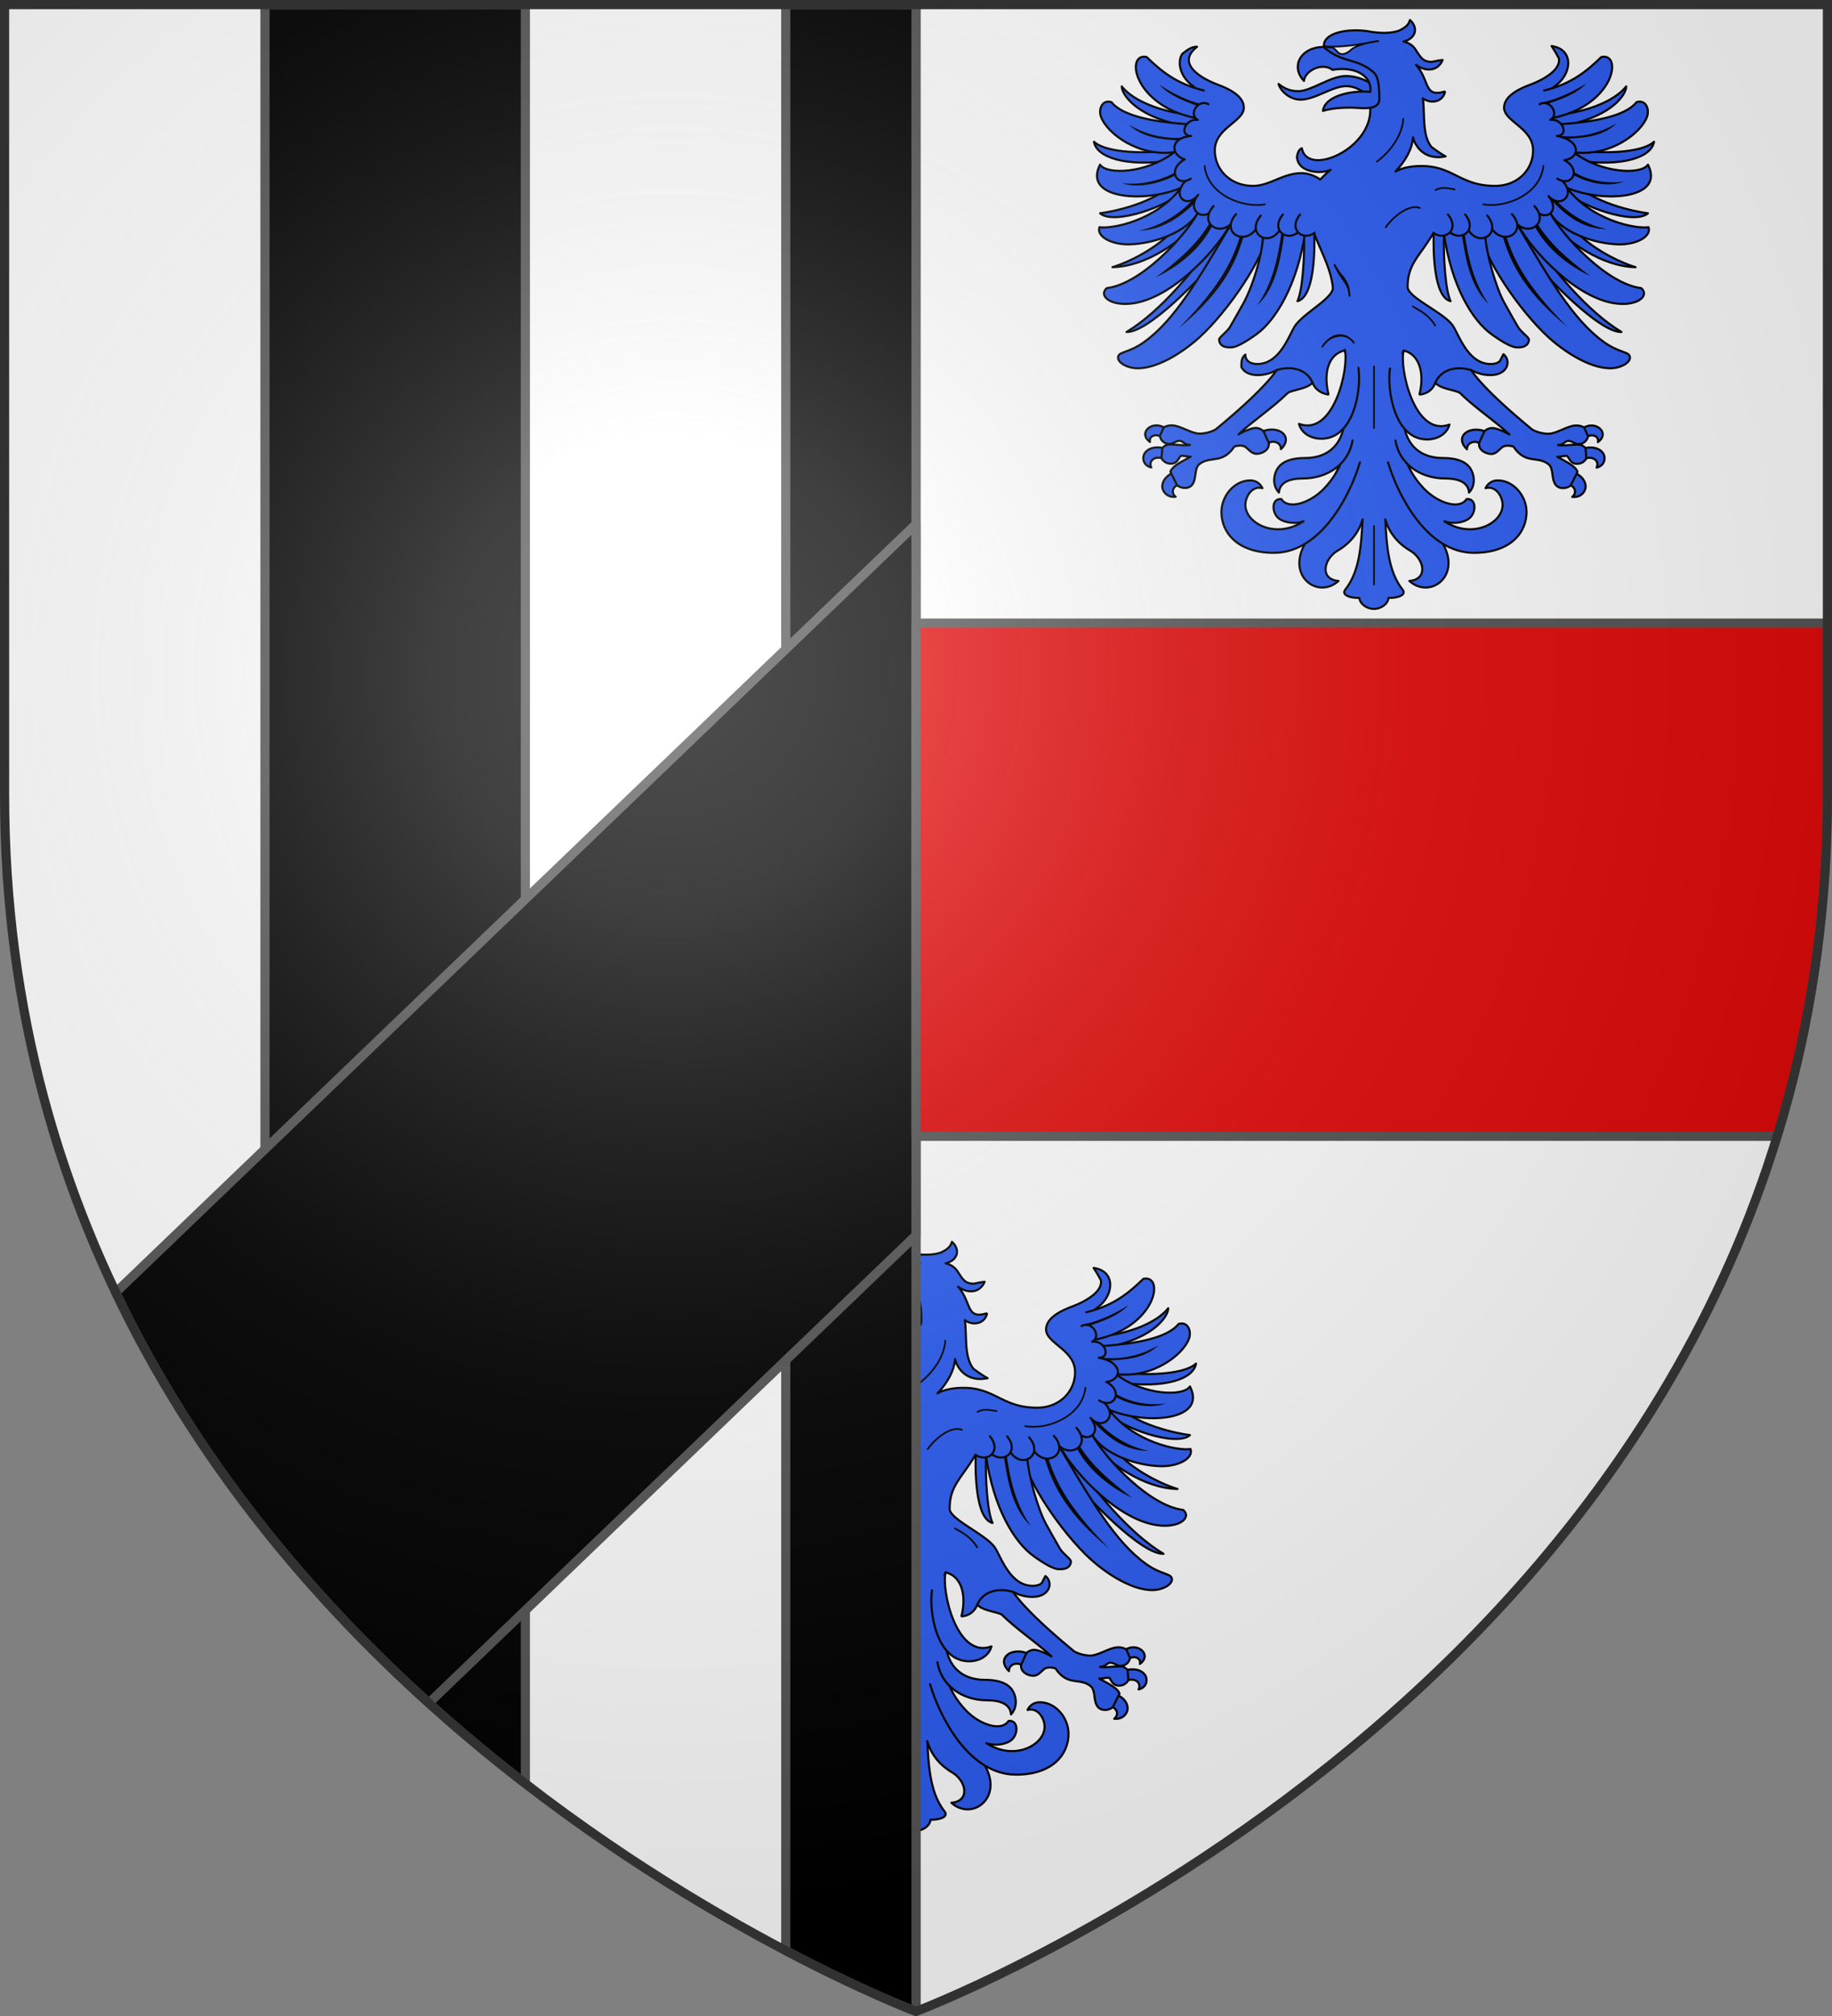
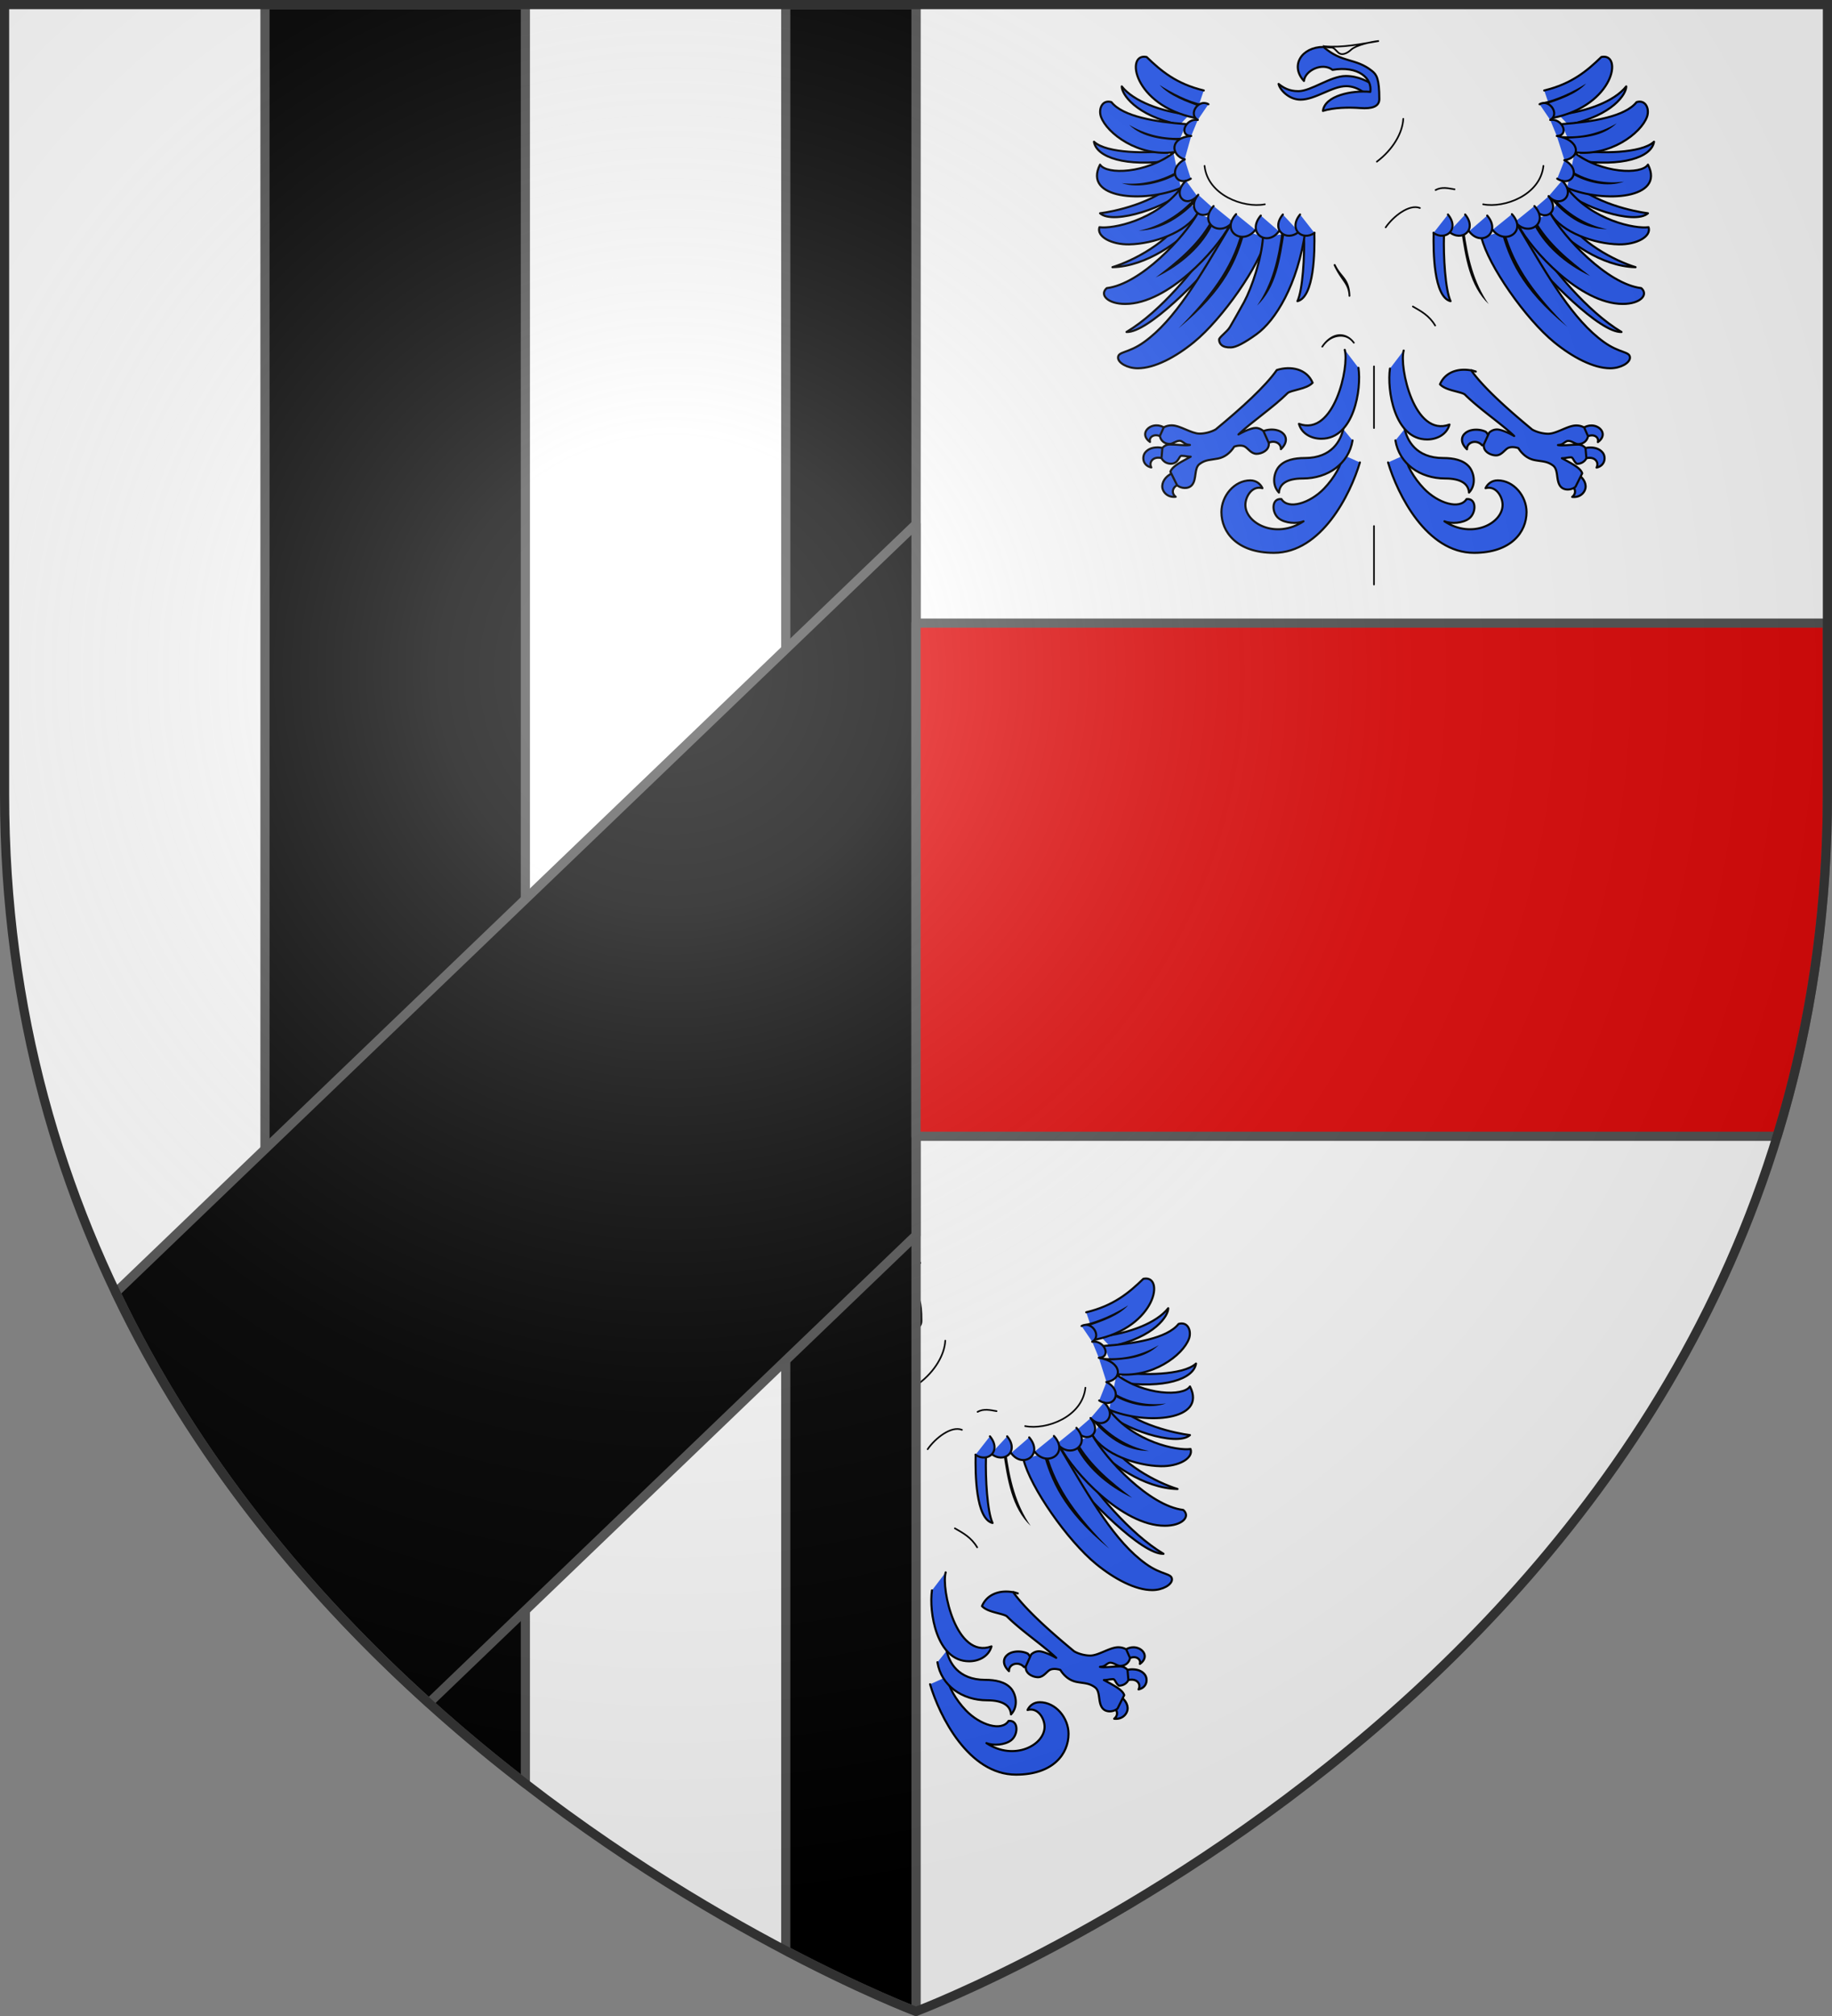
<svg xmlns="http://www.w3.org/2000/svg" xmlns:xlink="http://www.w3.org/1999/xlink" width="600" height="660" version="1.0">
  <rect width="100%" height="100%" fill="#808080" stroke="none" />
  <defs>
    <g id="b">
      <path id="a" d="M0 0v1h.5L0 0z" transform="rotate(18 3.157 -.5)" />
      <use xlink:href="#a" transform="scale(-1 1)" width="810" height="540" />
    </g>
    <g id="c">
      <use xlink:href="#b" transform="rotate(72)" width="810" height="540" />
      <use xlink:href="#b" transform="rotate(144)" width="810" height="540" />
    </g>
    <g id="f">
      <path id="e" d="M0 0v1h.5L0 0z" transform="rotate(18 3.157 -.5)" />
      <use xlink:href="#e" transform="scale(-1 1)" width="810" height="540" />
    </g>
    <g id="g">
      <use xlink:href="#f" transform="rotate(72)" width="810" height="540" />
      <use xlink:href="#f" transform="rotate(144)" width="810" height="540" />
    </g>
    <path id="i" d="M-298.5-298.5h597V-40C298.5 246.31 0 358.5 0 358.5S-298.5 246.31-298.5-40v-258.5z" />
    <path d="M2.922 27.672c0-5.951 2.317-9.843 5.579-11.012 1.448-.519 3.307-.273 5.018 1.447 2.119 2.129 2.736 7.993-3.483 9.121.658-.956.619-3.081-.714-3.787-.99-.524-2.113-.253-2.676.123-.824.552-1.729 2.106-1.679 4.108H2.922z" id="d" />
    <radialGradient id="j" gradientUnits="userSpaceOnUse" cx="-80" cy="-80" r="405">
      <stop style="stop-color:#fff;stop-opacity:.31" offset="0" />
      <stop style="stop-color:#fff;stop-opacity:.25" offset=".19" />
      <stop style="stop-color:#6b6b6b;stop-opacity:.125" offset=".6" />
      <stop style="stop-color:#000;stop-opacity:.125" offset="1" />
    </radialGradient>
  </defs>
  <g transform="translate(300 300)">
    <path style="fill:#fff;stroke-width:3" d="M300 1.5v657S578.97 553.65 597.531 288c.64-9.142.969-18.475.969-28V1.5H300z" transform="translate(-300 -300)" />
    <use xlink:href="#h" transform="translate(-150 400)" width="600" height="660" />
    <path style="fill:#fff;stroke-width:3" d="M1.5 1.5V260c0 9.525.33 18.858.969 28C21.03 553.65 300 658.5 300 658.5V1.5H1.5z" transform="translate(-300 -300)" />
    <path style="opacity:1;fill:none;fill-opacity:1;stroke:#555;stroke-width:3;stroke-linecap:butt;stroke-linejoin:round;stroke-miterlimit:4;stroke-dasharray:none;stroke-opacity:1" d="M0-298.5v657" />
    <path style="fill:#000;fill-opacity:1;stroke:#555;stroke-width:3;stroke-linecap:butt;stroke-linejoin:round;stroke-miterlimit:4;stroke-opacity:1" d="M-213.219-298.5v499.281c26.566 33.346 56.464 60.916 85.281 83.156V-298.5h-85.28zM-42.656-298.5v637.094C-16.906 352.126 0 358.5 0 358.5v-657h-42.656z" />
    <path style="opacity:1;fill:#000;fill-opacity:1;stroke:#555;stroke-width:3;stroke-linecap:butt;stroke-linejoin:round;stroke-miterlimit:4;stroke-dasharray:none;stroke-opacity:1" d="m0-128.406-58.156 55.812-203.938 195.719c26.354 55.213 64.012 99.642 102.563 134.406L0 104.406v-232.812z" />
    <path style="opacity:1;fill:#e20909;fill-opacity:1;stroke:#555;stroke-width:3;stroke-linecap:butt;stroke-linejoin:round;stroke-miterlimit:4;stroke-dasharray:none;stroke-opacity:1" d="M0-96V72h282.031c7.976-26.003 13.402-53.967 15.5-84 .64-9.142.969-18.475.969-28v-56H0z" />
  </g>
  <g transform="translate(300 300)">
    <g id="h">
      <path d="M118.757-272.515c1.539 1.211 3.355 2.365 6.474 2.365 4.21 0 10.503-4.96 15.512-4.96 4.158 0 7.421 1.779 9.57 3.354l-.661 4.664c-1.314-1.385-4.524-4.702-8.75-4.702-4.64 0-10.1 4.413-14.966 4.413-3.905 0-6.807-3.302-7.179-5.134z" style="fill:#2b5df2;fill-opacity:1;fill-rule:nonzero;stroke:#000;stroke-width:.69;stroke-linecap:round;stroke-linejoin:round;stroke-miterlimit:4;stroke-dasharray:none;stroke-dashoffset:0;stroke-opacity:1" />
-       <path d="M161.769-293.452c-.486 1.842-1.923 2.664-3.522 3.46-2.193.794-5.447 1.067-9.847.292-3.149-.555-6.949-.493-9.919.29-1.484.393-2.74.966-3.63 1.747-.847.746-1.323 1.693-1.257 2.814 2.006 5.154 25.685 6.66 15.166 20.183.393 6.645-4.721 12.333-10.207 15.169-2.756 1.425-5.595 2.134-7.834 1.876-2.24-.258-3.872-1.45-4.349-3.849-1.124.486-1.38 1.708-1.617 2.846.074 1.111.565 2.24 1.366 3.008 1.139 1.092 3.084 1.781 5.175 1.909 1.494.09 3.069-.118 4.492-.68-1.288 1.035-2.425 2.093-3.378 3.202-.371-.32-1.203-.847-2.3-1.293-1.112-.453-2.468-.841-3.81-.841-3.076 0-5.693 1.063-8.23 2.102-2.535 1.039-4.987 2.07-7.726 2.07-7.378 0-12.47-5.306-12.47-11.611 0-3.667 2.344-5.994 4.708-7.99 1.182-.997 2.367-1.929 3.27-2.878.903-.95 1.51-1.943 1.51-3.105 0-1.776-.996-3.24-2.552-4.463-1.556-1.225-3.66-2.224-5.93-3.073-3.127-1.17-6.547-2.986-8.301-5.143-.877-1.078-1.35-2.216-1.186-3.428.164-1.212.962-2.513 2.66-3.849-1.773-.097-3.392 1.184-4.816 2.296-.863 1.295-1.029 2.893-.683 4.529.502 2.377 2.154 4.778 4.6 6.307L79.24-242.14 102-219.514l28.646-3.493c2.154 5.705 5.279 11.086 5.894 17.239 0 .799-.53 1.694-1.402 2.652-.87.958-2.066 1.968-3.378 3.008-2.623 2.08-5.695 4.276-7.367 6.436-.525.68-1.08 1.805-1.761 3.138-.68 1.332-1.469 2.86-2.444 4.301-1.95 2.883-4.583 5.402-8.41 5.402-1.294 0-2.29-.326-2.946-.874a2.576 2.576 0 0 1-.934-2.199c-1.31.91-1.341 2.483-1.33 4.01.653 1.46 2.387 2.685 5.355 2.685 2.404 0 4.478-.706 6.253-1.65l11.715 4.167c.858 2.236 2.71 3.384 4.996 3.855a.192.192 0 0 0 .036 0 .192.192 0 0 0 .036 0 .18.18 0 0 0 .071-.032.165.165 0 0 0 .036-.033.139.139 0 0 0 0-.032.139.139 0 0 0 0-.032.139.139 0 0 0 0-.033.139.139 0 0 0 0-.032c-.968-4.145-.742-7.476.288-9.897.998-2.347 2.775-3.789 4.923-4.302 4.75 7.514-.234 17.144-.353 25.717l-1.372 12.093-11.284 25.68c-5.804 10.536 4.44 17.934 11.105 11.936-6.317-.576-4.824-7.21-.252-9.93 4.525-2.692 6.973-6.274 8.158-10.253-.5 8.771-.991 16.992-5.642 22.964-1.394 1.79 1.272 2.782 4.6 2.782.066 1.893 2.433 3.59 4.743 3.59 2.311 0 4.678-1.697 4.744-3.59 3.328 0 5.994-.992 4.6-2.782-4.651-5.972-5.142-14.193-5.642-22.964 1.185 3.98 3.633 7.56 8.158 10.253 4.572 2.72 6.065 9.354-.252 9.93 6.665 5.998 16.908-1.4 11.105-11.935l-11.707-26.31-.934-11.514c-2.802-8.343-4.836-16.793-.333-25.667 2.149.513 3.89 1.955 4.888 4.302 1.03 2.42 1.292 5.752.323 9.897a.165.165 0 0 0-.036.032.15.15 0 0 0 .036.065.14.14 0 0 0 0 .032c.01.013.023.024.036.033.01.012.023.023.036.032a.192.192 0 0 0 .036 0 .192.192 0 0 0 .036 0 .192.192 0 0 0 .036 0c2.11-.266 3.443-1.249 4.313-2.555.26-.393.455-.823.646-1.262l11.68-4.237c1.79.962 3.89 1.682 6.325 1.682 2.967 0 4.702-1.226 5.355-2.684.653-1.459.25-3.153-1.042-4.14-.396.733-.813 1.564-1.222 2.328-.655.548-1.652.874-2.947.874-3.826 0-6.46-2.52-8.41-5.402-.974-1.44-1.762-2.97-2.443-4.301-.681-1.333-1.236-2.459-1.761-3.138-1.682-2.174-5.354-4.419-8.59-6.565-1.617-1.074-3.14-2.122-4.24-3.105-1.099-.984-1.76-1.902-1.76-2.685 0-7.661 3.878-9.92 8.463-17.696l33.982 3.95 15.75-25.774-10.363-26.008c2.445-1.529 4.098-3.93 4.6-6.307.346-1.636.144-3.234-.719-4.529-.847-1.27-2.36-2.203-4.564-2.522.634.911 1.729 2.781 2.408 4.075.164 1.212-.273 2.35-1.15 3.428-1.754 2.157-5.175 3.973-8.302 5.143-2.269.849-4.373 1.848-5.93 3.073-1.556 1.224-2.587 2.687-2.587 4.463 0 1.162.643 2.156 1.546 3.105.902.95 2.088 1.88 3.27 2.879 2.364 1.995 4.672 4.322 4.672 7.989 0 6.305-5.056 11.611-12.435 11.611-5.71 0-9.105-1.615-12.398-3.234-3.293-1.62-6.486-3.267-11.68-3.267-4.599 0-7.03.994-8.553 1.811 2.926-3.093 5.469-7.1 5.75-11.223.27 1.044.845 2.6 2.228 4.043 1.66 1.73 4.348 3.043 8.446 2.2-1.388-.727-3.2-2-4.636-3.073-1.04-1.31-1.64-2.973-1.977-4.787-.656-3.536-.37-7.665-.826-11.127 1.055.783 2.502 1.214 3.88 1.003 1.502-.23 2.876-1.192 3.343-3.04a.14.14 0 0 0 0-.033.166.166 0 0 0-.036-.032.14.14 0 0 0 0-.032.165.165 0 0 0-.036-.033.165.165 0 0 0-.036-.032.193.193 0 0 0-.036 0 .193.193 0 0 0-.036 0 .193.193 0 0 0-.036 0 .193.193 0 0 0-.036 0c-1.805.542-2.979.502-3.809.097-.83-.405-1.335-1.208-1.797-2.232-.843-1.87-1.622-4.44-3.594-6.598 1.11.79 2.582 1.46 4.133 1.488 1.814.033 3.57-.83 4.564-3.105-1.045.07-2.411.387-3.558.615-1.191.004-2.288-.313-2.982-.938-1.11-1-1.688-2.234-2.516-3.364-.764-1.042-1.877-1.912-3.737-2.361 4.036-.957 4.93-4.527 2.084-7.051z" style="fill:#2b5df2;fill-opacity:1;fill-rule:nonzero;stroke:#000;stroke-width:.69;stroke-linecap:round;stroke-linejoin:round;stroke-miterlimit:4;stroke-dasharray:none;stroke-dashoffset:0;stroke-opacity:1" />
      <path d="M149.994-108.627v-19.152" style="fill:none;fill-opacity:1;fill-rule:nonzero;stroke:#000;stroke-width:.545;stroke-linecap:round;stroke-linejoin:round;stroke-miterlimit:4;stroke-dasharray:none;stroke-dashoffset:0;stroke-opacity:1" />
      <path d="M149.994-180.055v20.183" style="fill:#f8e504;fill-opacity:1;fill-rule:nonzero;stroke:#000;stroke-width:.545;stroke-linecap:round;stroke-linejoin:round;stroke-miterlimit:4;stroke-dasharray:none;stroke-dashoffset:0;stroke-opacity:1" />
      <path style="fill:#2b5df2;fill-opacity:1;fill-rule:nonzero;stroke:#000;stroke-width:1.2;stroke-linecap:round;stroke-linejoin:round;stroke-miterlimit:4;stroke-dasharray:none;stroke-dashoffset:0;stroke-opacity:1" d="M260.15 298.605c.357 11.7-.735 30.937-3.75 37.35 9.603-2.374 9.878-28.346 9.626-38.925M187.214 267.659c-12.26 12.608-35.6 17.288-43.251 18.259 7.885 7.048 39.976-4.372 46.93-12.842M191.276 287.805c-7.824 14.436-28.358 25.133-40.25 28.8 19.7-.465 38.51-14.905 47.375-24.3M207.026 304.005c-8.585 13.115-28.297 37.72-48 49.5 12.117.46 42.258-29.947 57.5-49.05M182.198 250.303c-10.1 1.47-34.29 1.77-41.69-5.117 1.453 8.927 18.148 14.406 43.919 10.735M194.794 229.836c-16.1-1.83-31.772-7.692-38.458-16.152-.123 4.092 7.356 16.432 32.996 21.87" transform="matrix(.575 0 0 .575 -22.5 -394.576)" />
      <path style="fill:#2b5df2;fill-opacity:1;fill-rule:nonzero;stroke:#000;stroke-width:1.2;stroke-linecap:round;stroke-linejoin:round;stroke-miterlimit:4;stroke-dasharray:none;stroke-dashoffset:0;stroke-opacity:1" d="M203.043 215.992c-15.697-3.786-24.413-11.182-32.55-19.062-12.359-2.593-7.464 27.43 27.31 34.612M193.01 235.154c-17.482-1.264-36.018-4.284-42.582-12.541-5.268-1.558-7.49 3.997-5.928 8.363 3.357 9.388 21.285 22.984 41.822 20.13h0M185.765 251.507c-15.697 11.798-38.038 12.557-41.802 6.721-9.991 19.483 25.107 22.045 46.038 13.243M190 271.571c-14.328 18.552-38.993 23.347-46.372 22.273-1.795 5.357 6.973 9.967 16.937 9.772 13.961-.274 32.457-6.834 38.91-17.598" transform="matrix(.575 0 0 .575 -22.5 -394.576)" />
      <path style="fill:#2b5df2;fill-opacity:1;fill-rule:nonzero;stroke:#000;stroke-width:1.2;stroke-linecap:round;stroke-linejoin:round;stroke-miterlimit:4;stroke-dasharray:none;stroke-dashoffset:0;stroke-opacity:1" d="M199.526 286.005c-7.628 13.448-32.276 40.177-51.75 42.525-4.333 3.81.601 9 10.5 9 24.456 0 52.266-31.03 59.25-44.325" transform="matrix(.575 0 0 .575 -22.5 -394.576)" />
      <path style="fill:#2b5df2;fill-opacity:1;fill-rule:nonzero;stroke:#000;stroke-width:1.2;stroke-linecap:round;stroke-linejoin:round;stroke-miterlimit:4;stroke-dasharray:none;stroke-dashoffset:0;stroke-opacity:1" d="M217.776 293.43c-17.74 29.885-31.137 53.138-48.675 65.767-9.163 6.598-14.884 5.251-14.884 8.919 0 2.983 5.347 6.048 11.205 6.048 9.64 0 21.556-6.36 31.914-14.8 16.285-13.27 37.605-43.794 41.44-59.634" transform="matrix(.575 0 0 .575 -22.5 -394.576)" />
      <path style="fill:#2b5df2;fill-opacity:1;fill-rule:nonzero;stroke:#000;stroke-width:1.2;stroke-linecap:round;stroke-linejoin:round;stroke-miterlimit:4;stroke-dasharray:none;stroke-dashoffset:0;stroke-opacity:1" d="M236.776 299.505c-.813 12.296-6.374 28.763-10.75 36.9-2.055 3.819-6.25 11.093-8.088 14.282-1.504 2.611-6.162 5.828-6.162 7.093 0 2.398 1.648 4.71 6.75 4.5 2.794 0 7.742-2.606 14.533-7.5 10.678-7.694 23.492-27.957 27.876-59.03" transform="matrix(.575 0 0 .575 -22.5 -394.576)" />
      <path d="M79.792-272.17c3.2 3.563 8.935 5.652 13.41 7.201 1.391.38.736-.903.736-.903-4.798-.933-10.268-3.827-14.146-6.298zm-9.99 13.035c4.558 4.388 11.341 4.898 17.415 5.172l.41-1c-6.402.534-12.553-1.045-17.825-4.172zm15.783 15.148c-4.98 3.112-12.391 4.706-18.191 3.934 5.45 2.005 13.531-.127 18.407-2.996l-.216-.938zm5.336 9.092c-4.158 4.617-10.659 8.99-17.957 10.4 7.07.009 14.068-4.39 19.305-10.139-.157-.732-.532-.328-1.348-.261zm5.546 7.392c-4.465 7.79-11.091 13.115-17.969 18.339 8.172-3.825 15.548-10.286 18.94-17.854l-.97-.485zm23.288 3.137c-1.19 9.073-3.116 17.32-8.05 24.42 6.222-5.85 7.676-15.149 9.056-24.388l-1.006-.032zm-13.333.582c-3.201 11.903-10.318 21.002-20.484 31.309 15.706-12.872 19.208-22.794 21.67-31.18l-1.186-.129z" style="fill:#000;fill-opacity:1;fill-rule:nonzero;stroke:none;stroke-width:.5;stroke-linecap:round;stroke-linejoin:round;stroke-miterlimit:4;stroke-dasharray:none;stroke-dashoffset:0;stroke-opacity:1" />
      <g style="fill:#2b5df2">
        <path d="M192.17 255.246c-10.005 5.366-4.946 16.212 3.473 10.963" style="fill:#2b5df2;fill-opacity:1;fill-rule:nonzero;stroke:#000;stroke-width:1.2;stroke-linecap:round;stroke-linejoin:round;stroke-miterlimit:4;stroke-dasharray:none;stroke-dashoffset:0;stroke-opacity:1" transform="matrix(.575 0 0 .575 -22.5 -394.576)" />
        <path style="fill:#2b5df2;fill-opacity:1;fill-rule:nonzero;stroke:#000;stroke-width:1.2;stroke-linecap:round;stroke-linejoin:round;stroke-miterlimit:4;stroke-dasharray:none;stroke-dashoffset:0;stroke-opacity:1" d="M192.932 267.333c-8.394 7.916-.453 16.166 6.372 8.805" transform="matrix(.575 0 0 .575 -22.5 -394.576)" />
        <path d="M199.878 275.384c-7.177 8.833 3.134 16.035 8.835 7.936" style="fill:#2b5df2;fill-opacity:1;fill-rule:nonzero;stroke:#000;stroke-width:1.2;stroke-linecap:round;stroke-linejoin:round;stroke-miterlimit:4;stroke-dasharray:none;stroke-dashoffset:0;stroke-opacity:1" transform="matrix(.575 0 0 .575 -22.5 -394.576)" />
        <path style="fill:#2b5df2;fill-opacity:1;fill-rule:nonzero;stroke:#000;stroke-width:1.2;stroke-linecap:round;stroke-linejoin:round;stroke-miterlimit:4;stroke-dasharray:none;stroke-dashoffset:0;stroke-opacity:1" d="M208.62 281.805c-8.948 9.933 3.909 18.032 11.017 8.924M195.875 241.888c-12.347.959-11.798 10.828-3.705 13.358M195.875 241.888c-7.31-.165-3.32-10.153 3.759-9.141M205.685 223.83c-5.703-3.282-11.712 5.777-6.051 8.917" transform="matrix(.575 0 0 .575 -22.5 -394.576)" />
        <path d="M221.44 286.42c-8.949 9.933 3.908 18.032 11.016 8.924" style="fill:#2b5df2;fill-opacity:1;fill-rule:nonzero;stroke:#000;stroke-width:1.2;stroke-linecap:round;stroke-linejoin:round;stroke-miterlimit:4;stroke-dasharray:none;stroke-dashoffset:0;stroke-opacity:1" transform="matrix(.575 0 0 .575 -22.5 -394.576)" />
        <path style="fill:#2b5df2;fill-opacity:1;fill-rule:nonzero;stroke:#000;stroke-width:1.2;stroke-linecap:round;stroke-linejoin:round;stroke-miterlimit:4;stroke-dasharray:none;stroke-dashoffset:0;stroke-opacity:1" d="M235.514 287.222c-8.38 9.934 3.661 18.032 10.319 8.924" transform="matrix(.575 0 0 .575 -22.5 -394.576)" />
        <path d="M248.077 286.62c-7.162 8.734 1.923 15.88 9.141 9.832" style="fill:#2b5df2;fill-opacity:1;fill-rule:nonzero;stroke:#000;stroke-width:1.2;stroke-linecap:round;stroke-linejoin:round;stroke-miterlimit:4;stroke-dasharray:none;stroke-dashoffset:0;stroke-opacity:1" transform="matrix(.575 0 0 .575 -22.5 -394.576)" />
        <path style="fill:#2b5df2;fill-opacity:1;fill-rule:nonzero;stroke:#000;stroke-width:1.2;stroke-linecap:round;stroke-linejoin:round;stroke-miterlimit:4;stroke-dasharray:none;stroke-dashoffset:0;stroke-opacity:1" d="M257.887 286.62c-6.867 8.373 1.2 15.286 8.238 10.515" transform="matrix(.575 0 0 .575 -22.5 -394.576)" />
      </g>
      <path style="fill:none;fill-opacity:1;fill-rule:nonzero;stroke:#000;stroke-width:.949;stroke-linecap:round;stroke-linejoin:round;stroke-miterlimit:4;stroke-dasharray:none;stroke-dashoffset:0;stroke-opacity:1" d="M301.625 256.523c9.172-6.892 14.624-16.358 15.049-24.38M203.489 258.93c1.75 16.57 22.094 24.21 34.333 21.871M396.494 258.93c-1.75 16.57-22.095 24.21-34.334 21.871" transform="matrix(.575 0 0 .575 -22.5 -394.576)" />
      <path d="M139.865-151.084c-.394 3.167-2.905 7.582-6.215 11.027-4.626 4.815-11.715 7.018-13.975 3.452-3.316-.358-3.251 4.469-.865 6.32 2.046 1.589 5.876 1.861 8.108.948-9.07 5.98-19.045.66-19.045-5.364 0-2.677 2.168-6.423 5.585-5.48-.67-1.43-2.044-2.545-3.985-2.545-5.199 0-9.44 5.081-9.44 10.368 0 6.542 5.048 13.344 17.195 13.344 15.528 0 25.064-19.136 28.15-29.59M160.123-151.084c.395 3.167 2.906 7.582 6.216 11.027 4.625 4.815 11.715 7.018 13.975 3.452 3.315-.358 3.251 4.469.865 6.32-2.046 1.589-5.877 1.861-8.108.948 9.07 5.98 19.045.66 19.045-5.364 0-2.677-2.168-6.423-5.585-5.48.669-1.43 2.044-2.545 3.985-2.545 5.199 0 9.44 5.081 9.44 10.368 0 6.542-5.049 13.344-17.195 13.344-15.528 0-25.064-19.136-28.15-29.59" style="fill:#2b5df2;fill-opacity:1;fill-rule:nonzero;stroke:#000;stroke-width:.69;stroke-linecap:round;stroke-linejoin:round;stroke-miterlimit:4;stroke-dasharray:none;stroke-dashoffset:0;stroke-opacity:1" />
      <path d="M139.925-159.513c-.8 3.618-3.646 9.467-12.59 9.467-3.368 0-6.577.644-8.454 2.797-1.582 1.816-2.558 5.825-.007 8.51.18-2.723 2.426-4.615 7.82-4.615 8.215 0 15.048-4.835 16.28-12.46M160.053-159.563c.785 3.615 3.615 9.517 12.601 9.517 3.367 0 6.576.644 8.453 2.797 1.583 1.816 2.559 5.825.008 8.51-.18-2.723-2.427-4.615-7.82-4.615-8.215 0-15.048-4.835-16.28-12.46" style="fill:#2b5df2;fill-opacity:1;fill-rule:nonzero;stroke:#000;stroke-width:.69;stroke-linecap:round;stroke-linejoin:round;stroke-miterlimit:4;stroke-dasharray:none;stroke-dashoffset:0;stroke-opacity:1" />
      <path d="M140.42-185.466c1.532 5.335-3.415 28.5-14.998 24.229.875 3.223 4.079 4.868 7.32 4.868 10.807 0 13.19-16.387 12.165-23.213" style="fill:#2b5df2;fill-opacity:1;fill-rule:nonzero;stroke:#000;stroke-width:.69;stroke-linecap:round;stroke-linejoin:round;stroke-miterlimit:4;stroke-dasharray:none;stroke-dashoffset:0;stroke-opacity:1" />
      <path style="fill:none;fill-opacity:1;fill-rule:nonzero;stroke:#000;stroke-width:.949;stroke-linecap:round;stroke-linejoin:round;stroke-miterlimit:4;stroke-dasharray:none;stroke-dashoffset:0;stroke-opacity:1" d="M326.149 282.908c-6.117-2.428-15.213 4.807-19.508 11.036" transform="matrix(.575 0 0 .575 -22.5 -394.576)" />
      <path style="fill:#000;fill-opacity:1;fill-rule:nonzero;stroke:none;stroke-width:.5;stroke-linecap:round;stroke-linejoin:round;stroke-miterlimit:4;stroke-dasharray:none;stroke-dashoffset:0;stroke-opacity:1" d="M277.406 314.86a.524.524 0 0 0-.125.057.478.478 0 0 0-.187.169.42.42 0 0 0-.063.169c-.001.078-.026.201.008.274 1.832 3.897 3.444 6.17 5.055 8.5 1.61 2.331 3.305 4.668 3.437 8.944a.406.406 0 0 0 0 .169c.05.1.14.18.25.225a.54.54 0 0 0 .188.056c.062.01.125.01.187 0a.507.507 0 0 0 .188-.112.478.478 0 0 0 .062-.056.434.434 0 0 0 .063-.113.42.42 0 0 0 .062-.169c-.137-4.418-1.153-7.33-2.812-9.731-1.66-2.401-3.836-4.327-5.617-8.114-.076-.161-.261-.248-.446-.267a.686.686 0 0 0-.187 0 .557.557 0 0 0-.063 0z" transform="matrix(.575 0 0 .575 -22.5 -394.576)" />
      <path style="fill:none;fill-opacity:1;fill-rule:nonzero;stroke:#000;stroke-width:.949;stroke-linecap:round;stroke-linejoin:round;stroke-miterlimit:4;stroke-dasharray:none;stroke-dashoffset:0;stroke-opacity:1" d="M322.136 338.99c4.591 2.652 9.268 5.073 12.708 10.835" transform="matrix(.575 0 0 .575 -22.5 -394.576)" />
      <path style="fill:#000;fill-opacity:1;fill-rule:nonzero;stroke:none;stroke-width:.5;stroke-linecap:round;stroke-linejoin:round;stroke-miterlimit:4;stroke-dasharray:none;stroke-dashoffset:0;stroke-opacity:1" d="M279.531 354.855c-3.488.445-6.91 2.96-9.437 6.806a.42.42 0 0 0-.063.169.406.406 0 0 0 0 .168c.034.091.1.17.188.225.038.024.08.043.125.057a.54.54 0 0 0 .187.056.54.54 0 0 0 .188-.056.499.499 0 0 0 .25-.17c2.41-3.668 5.64-5.452 8.75-5.85 3.11-.397 6.137.517 8.375 3.6a.478.478 0 0 0 .25.17.54.54 0 0 0 .187.056.54.54 0 0 0 .188-.056.478.478 0 0 0 .25-.225.42.42 0 0 0 .062-.17.415.415 0 0 0-.062-.224.478.478 0 0 0-.063-.056c-2.403-3.312-5.886-4.946-9.375-4.5z" transform="matrix(.575 0 0 .575 -22.5 -394.576)" />
      <path d="M335.073 272.675c3.604-1.975 7.208-.995 10.812-.401" style="fill:none;fill-opacity:1;fill-rule:nonzero;stroke:#000;stroke-width:.949;stroke-linecap:round;stroke-linejoin:round;stroke-miterlimit:4;stroke-dasharray:none;stroke-dashoffset:0;stroke-opacity:1" transform="matrix(.575 0 0 .575 -22.5 -394.576)" />
      <path style="fill:#2b5df2;fill-opacity:1;fill-rule:nonzero;stroke:#000;stroke-width:.69;stroke-linecap:round;stroke-linejoin:round;stroke-miterlimit:4;stroke-dasharray:none;stroke-dashoffset:0;stroke-opacity:1" d="M149.402-276.726c1.405 1.14 2.342 2.42 2.342 9.161 0 2.451-2.403 3.231-6.23 2.943-3.834-.289-8.693-.188-12.24.928.63-4.987 9.433-6.8 15.511-6.23.706-4.459-3.934-8.609-12.37-7.211-3.378-2.592-9.029.259-9.358 3.634-4.613-4.96-.809-11.134 6.41-11.134 6.153 5.403 10.53 3.525 15.935 7.91z" />
      <path style="fill:#fff;fill-opacity:1;fill-rule:evenodd;stroke:#000;stroke-width:.556;stroke-linecap:butt;stroke-linejoin:miter;stroke-miterlimit:4;stroke-dasharray:none;stroke-opacity:1" d="M133.594-284.849c6.2.54 12.127-.751 18.024-1.739-2.578.251-7.546 1.373-9.131 2.88-.967.92-2.556 1.82-3.688 1.26-.84-.414-1.439-1.52-2.188-1.853-.75-.333-1.65.107-3.017-.548z" />
      <path d="M78.61-160.746c-2.951.108-5.209 3.133-1.977 5.434-.464-1.788 1.723-3.05 4.06-1.488.956-.36 1.615-2.012.935-2.943-.958-.747-2.035-1.039-3.018-1.003zm37.375 1.391c-.891.058-1.784.27-2.588.647-1.54 1.315-.903 3.795 1.15 4.463 1.814-2.098 5.085-1.064 4.96 1.294 2.325-2.212 1.898-4.305.395-5.434-.99-.742-2.433-1.067-3.917-.97zm-36.8 5.822c-.233-.005-.463.017-.683.032-1.468.104-2.65.684-3.414 1.617-1.162 1.42-.868 4.302 1.976 4.917-1.033-2.005 1.025-4.107 4.205-2.782 1.026-.636 1.198-2.481.144-3.428-.782-.219-1.53-.342-2.228-.356zm5.426 8.215c-2.286.707-3.823 2.483-3.953 4.334-.124 1.76 1.504 3.944 4.384 3.623-1.988-1.54-.568-4.366 2.372-4.108.873-1.8-.682-3.95-2.803-3.849z" style="fill:#2b5df2;fill-opacity:1;fill-rule:nonzero;stroke:#000;stroke-width:.69;stroke-linecap:round;stroke-linejoin:round;stroke-miterlimit:4;stroke-dasharray:none;stroke-dashoffset:0;stroke-opacity:1" />
      <path style="fill:#2b5df2;fill-opacity:1;fill-rule:nonzero;stroke:#000;stroke-width:.69;stroke-linecap:round;stroke-linejoin:round;stroke-miterlimit:4;stroke-dasharray:none;stroke-dashoffset:0;stroke-opacity:1" d="M118.177-178.86c-3.798 5.388-11.449 12.367-20.017 19.441-1.497.87-3.683 1.4-5.32 1.384-1.308-.013-2.894-.672-4.491-1.348-1.597-.676-3.203-1.365-4.636-1.365-.96 0-1.883.251-2.588.682l-1.258 2.822c.296 1.588 1.617 2.587 3.199 2.587.588 0 1.118-.3 1.653-.557.535-.258 1.073-.485 1.653-.485.355 0 .716.209 1.114.485.398.276.798.608 1.33.737.268.064.578.121.898.143-.118.023-.245.038-.36.054-1.298.19-3.887-.197-6.216-.197-1.04 0-1.893.476-2.444 1.132l-.288 3.306c.129.25.272.5.468.719.583.651 1.49 1.132 2.623 1.132.664 0 1.162-.206 1.545-.467.384-.262.653-.603.863-.935.21-.332.373-.637.539-.862.165-.226.301-.324.503-.324.656 0 1.186.09 1.761.18.39.061.79.11 1.258.108-.436.235-.862.47-1.294.7-1.267.68-2.491 1.36-3.45 2.049-.959.689-1.67 1.407-1.905 2.192l2.193 4.403c.58.507 1.481.864 2.407.898.926.034 1.88-.245 2.516-1.024.79-.967.935-2.368 1.114-3.666.18-1.298.418-2.48 1.33-3.162.976-.731 1.873-1.055 2.839-1.258.965-.203 2.002-.28 3.198-.521 2.049-.412 3.871-1.649 5.319-3.917.997-.339 2.472-.533 3.45 0 .51.277 1.022.849 1.617 1.365.596.517 1.317 1.006 2.228 1.006.906 0 1.909-.309 2.696-.844.786-.536 1.33-1.324 1.33-2.3 0-.152-.026-.298-.037-.45l-1.725-3.845c-.682-.623-1.55-1.042-2.551-1.042-.876 0-2.133.454-3.414 1.006-.828.358-1.51.744-2.228 1.132 4.368-4.174 11.4-8.84 16.1-13.53.237-.237.76-.444 1.437-.647.678-.202 1.512-.416 2.372-.647 1.633-.438 3.348-1.008 4.384-2.102-1.9-4.514-7.083-5.624-11.715-4.169zM159.72-185.23c-1.53 5.334 3.416 28.5 14.999 24.228-.875 3.224-4.079 4.87-7.32 4.87-10.807 0-13.19-16.389-12.165-23.214" />
      <path d="M339.85 298.605c-.358 11.7.734 30.937 3.75 37.35-9.603-2.374-9.878-28.346-9.626-38.925M412.786 267.659c12.26 12.608 35.599 17.288 43.25 18.259-7.884 7.049-39.976-4.372-46.929-12.842M408.724 287.805c7.824 14.436 28.358 25.133 40.25 28.8-19.7-.465-38.511-14.905-47.375-24.3M392.974 304.005c8.584 13.115 28.297 37.72 48 49.5-12.117.46-42.259-29.947-57.5-49.05M417.802 250.303c10.1 1.47 34.29 1.77 41.69-5.117-1.454 8.927-18.149 14.406-43.92 10.735M405.206 229.836c16.1-1.83 31.771-7.692 38.457-16.152.124 4.092-7.355 16.432-32.995 21.87" style="fill:#2b5df2;fill-opacity:1;fill-rule:nonzero;stroke:#000;stroke-width:1.2;stroke-linecap:round;stroke-linejoin:round;stroke-miterlimit:4;stroke-dasharray:none;stroke-dashoffset:0;stroke-opacity:1" transform="matrix(.575 0 0 .575 -22.5 -394.576)" />
      <path d="M396.957 215.992c15.697-3.786 24.412-11.182 32.55-19.062 12.358-2.593 7.464 27.43-27.311 34.612M406.99 235.154c17.481-1.264 36.017-4.284 42.582-12.54 5.268-1.559 7.49 3.996 5.928 8.362-3.357 9.388-21.286 22.984-41.822 20.13h0M414.235 251.507c15.697 11.798 38.038 12.557 41.802 6.721 9.99 19.483-25.108 22.045-46.038 13.243M409.999 271.572c14.329 18.55 38.994 23.346 46.372 22.272 1.796 5.357-6.973 9.967-16.936 9.772-13.961-.274-32.458-6.834-38.911-17.598" style="fill:#2b5df2;fill-opacity:1;fill-rule:nonzero;stroke:#000;stroke-width:1.2;stroke-linecap:round;stroke-linejoin:round;stroke-miterlimit:4;stroke-dasharray:none;stroke-dashoffset:0;stroke-opacity:1" transform="matrix(.575 0 0 .575 -22.5 -394.576)" />
      <path d="M400.474 286.005c7.628 13.448 32.275 40.177 51.75 42.525 4.333 3.81-.602 9-10.5 9-24.456 0-52.267-31.03-59.25-44.325" style="fill:#2b5df2;fill-opacity:1;fill-rule:nonzero;stroke:#000;stroke-width:1.2;stroke-linecap:round;stroke-linejoin:round;stroke-miterlimit:4;stroke-dasharray:none;stroke-dashoffset:0;stroke-opacity:1" transform="matrix(.575 0 0 .575 -22.5 -394.576)" />
      <path d="M382.224 293.43c17.74 29.885 31.137 53.138 48.675 65.767 9.162 6.598 14.883 5.252 14.883 8.919 0 2.983-5.346 6.048-11.204 6.048-9.64 0-21.556-6.36-31.914-14.8-16.285-13.27-37.606-43.794-41.44-59.634" style="fill:#2b5df2;fill-opacity:1;fill-rule:nonzero;stroke:#000;stroke-width:1.2;stroke-linecap:round;stroke-linejoin:round;stroke-miterlimit:4;stroke-dasharray:none;stroke-dashoffset:0;stroke-opacity:1" transform="matrix(.575 0 0 .575 -22.5 -394.576)" />
-       <path d="M363.224 297.505c.813 12.297 6.374 30.763 10.75 38.9 2.054 3.819 6.25 11.093 8.087 14.282 1.505 2.611 6.163 5.828 6.163 7.093 0 2.399-1.649 4.71-6.75 4.5-2.794 0-7.742-2.605-14.534-7.5-10.678-7.694-22.831-26.877-27.216-57.95" style="fill:#2b5df2;fill-opacity:1;fill-rule:nonzero;stroke:#000;stroke-width:1.2;stroke-linecap:round;stroke-linejoin:round;stroke-miterlimit:4;stroke-dasharray:none;stroke-dashoffset:0;stroke-opacity:1" transform="matrix(.575 0 0 .575 -22.5 -394.576)" />
      <path style="fill:#000;fill-opacity:1;fill-rule:nonzero;stroke:none;stroke-width:.5;stroke-linecap:round;stroke-linejoin:round;stroke-miterlimit:4;stroke-dasharray:none;stroke-dashoffset:0;stroke-opacity:1" d="M219.482-272.656c-3.2 3.563-8.935 5.4-13.41 6.948-1.139.253-.99-.776-.99-.776 4.8-.933 10.522-3.701 14.4-6.172zm9.99 13.035c-4.558 4.388-10.709 4.772-16.782 5.045l-1.043-.873c6.402.534 12.553-1.045 17.825-4.172zm-14.518 15.654c4.98 3.112 11.126 4.2 16.926 3.428-5.45 2.005-12.267.379-17.142-2.49l.216-.938zm-6.095 8.712c4.158 4.617 10.153 8.863 17.45 10.274-7.07.009-12.803-3.63-18.04-9.38.157-.732-.226-.96.59-.894zm-6.052 7.266c4.465 7.79 11.091 13.115 17.969 18.339-8.172-3.825-15.548-10.286-18.94-17.854l.97-.485zm-23.288 3.137c1.19 9.073 3.116 17.32 8.05 24.42-6.222-5.85-7.676-15.149-9.056-24.388l1.006-.032zm13.333.582c3.201 11.903 10.318 21.002 20.484 31.31-15.706-12.873-19.208-22.795-21.67-31.18l1.186-.13z" />
      <path style="fill:#2b5df2;fill-opacity:1;fill-rule:nonzero;stroke:#000;stroke-width:.707;stroke-linecap:round;stroke-linejoin:round;stroke-miterlimit:4;stroke-dasharray:none;stroke-dashoffset:0;stroke-opacity:1" d="M221.353-160.707c2.951.108 5.209 3.133 1.977 5.434.463-1.788-1.723-3.051-4.061-1.488-.955-.361-1.614-2.013-.934-2.944.958-.747 2.035-1.038 3.018-1.002zm-37.375 1.39c.891.059 1.784.27 2.588.647 1.54 1.316.902 3.795-1.15 4.464-1.814-2.098-5.085-1.065-4.96 1.294-2.325-2.212-1.899-4.305-.395-5.434.99-.743 2.433-1.067 3.917-.97zm36.8 5.822c.233-.004.463.017.683.033 1.468.104 2.65.684 3.414 1.617 1.162 1.419.868 4.302-1.976 4.916 1.033-2.005-1.025-4.106-4.205-2.781-1.026-.637-1.198-2.482-.144-3.429.782-.218 1.53-.342 2.228-.356zm-5.426 8.216c2.286.707 3.823 2.482 3.953 4.334.123 1.759-1.504 3.944-4.385 3.622 1.989-1.54.569-4.365-2.371-4.107-.873-1.801.682-3.951 2.803-3.85z" />
-       <path d="M181.786-178.822c3.798 5.388 11.448 12.368 20.017 19.442 1.497.87 3.683 1.4 5.319 1.383 1.309-.013 2.895-.671 4.492-1.347 1.597-.676 3.203-1.366 4.636-1.366.96 0 1.883.252 2.588.683l1.257 2.821c-.295 1.588-1.617 2.588-3.198 2.588-.588 0-1.118-.3-1.653-.557-.535-.258-1.073-.486-1.653-.486-.355 0-.716.21-1.114.486-.398.276-.798.608-1.33.736a5.478 5.478 0 0 1-.898.144c.117.022.245.037.359.054 1.3.19 3.887-.198 6.217-.198 1.04 0 1.893.477 2.444 1.132l.287 3.307c-.128.25-.27.5-.467.718-.583.652-1.49 1.132-2.623 1.132a2.662 2.662 0 0 1-1.546-.467c-.383-.262-.652-.602-.862-.934-.21-.332-.374-.637-.54-.863-.165-.225-.3-.323-.502-.323-.656 0-1.186.089-1.761.18-.39.06-.79.11-1.258.107.436.235.862.47 1.294.701 1.267.68 2.49 1.36 3.45 2.049.959.689 1.67 1.407 1.904 2.192l-2.192 4.402c-.58.508-1.482.865-2.408.899-.925.033-1.879-.245-2.515-1.025-.79-.966-.935-2.367-1.114-3.665-.18-1.299-.418-2.48-1.33-3.163-.976-.73-1.873-1.054-2.839-1.258-.966-.203-2.002-.28-3.198-.52-2.049-.412-3.871-1.65-5.32-3.918-.996-.338-2.47-.532-3.45 0-.51.278-1.02.85-1.616 1.366-.596.516-1.317 1.006-2.228 1.006-.906 0-1.909-.31-2.696-.845-.787-.535-1.33-1.323-1.33-2.3 0-.151.026-.297.036-.449l1.725-3.845c.682-.624 1.552-1.042 2.552-1.042.876 0 2.133.453 3.414 1.006.828.357 1.51.744 2.228 1.132-4.368-4.175-11.4-8.84-16.1-13.53-.237-.237-.76-.445-1.437-.647-.678-.203-1.513-.416-2.372-.647-1.633-.439-3.348-1.009-4.385-2.103 1.902-4.514 7.083-5.623 11.716-4.168z" style="fill:#2b5df2;fill-opacity:1;fill-rule:nonzero;stroke:#000;stroke-width:.69;stroke-linecap:round;stroke-linejoin:round;stroke-miterlimit:4;stroke-dasharray:none;stroke-dashoffset:0;stroke-opacity:1" />
+       <path d="M181.786-178.822c3.798 5.388 11.448 12.368 20.017 19.442 1.497.87 3.683 1.4 5.319 1.383 1.309-.013 2.895-.671 4.492-1.347 1.597-.676 3.203-1.366 4.636-1.366.96 0 1.883.252 2.588.683l1.257 2.821c-.295 1.588-1.617 2.588-3.198 2.588-.588 0-1.118-.3-1.653-.557-.535-.258-1.073-.486-1.653-.486-.355 0-.716.21-1.114.486-.398.276-.798.608-1.33.736a5.478 5.478 0 0 1-.898.144c.117.022.245.037.359.054 1.3.19 3.887-.198 6.217-.198 1.04 0 1.893.477 2.444 1.132l.287 3.307c-.128.25-.27.5-.467.718-.583.652-1.49 1.132-2.623 1.132c-.383-.262-.652-.602-.862-.934-.21-.332-.374-.637-.54-.863-.165-.225-.3-.323-.502-.323-.656 0-1.186.089-1.761.18-.39.06-.79.11-1.258.107.436.235.862.47 1.294.701 1.267.68 2.49 1.36 3.45 2.049.959.689 1.67 1.407 1.904 2.192l-2.192 4.402c-.58.508-1.482.865-2.408.899-.925.033-1.879-.245-2.515-1.025-.79-.966-.935-2.367-1.114-3.665-.18-1.299-.418-2.48-1.33-3.163-.976-.73-1.873-1.054-2.839-1.258-.966-.203-2.002-.28-3.198-.52-2.049-.412-3.871-1.65-5.32-3.918-.996-.338-2.47-.532-3.45 0-.51.278-1.02.85-1.616 1.366-.596.516-1.317 1.006-2.228 1.006-.906 0-1.909-.31-2.696-.845-.787-.535-1.33-1.323-1.33-2.3 0-.151.026-.297.036-.449l1.725-3.845c.682-.624 1.552-1.042 2.552-1.042.876 0 2.133.453 3.414 1.006.828.357 1.51.744 2.228 1.132-4.368-4.175-11.4-8.84-16.1-13.53-.237-.237-.76-.445-1.437-.647-.678-.203-1.513-.416-2.372-.647-1.633-.439-3.348-1.009-4.385-2.103 1.902-4.514 7.083-5.623 11.716-4.168z" style="fill:#2b5df2;fill-opacity:1;fill-rule:nonzero;stroke:#000;stroke-width:.69;stroke-linecap:round;stroke-linejoin:round;stroke-miterlimit:4;stroke-dasharray:none;stroke-dashoffset:0;stroke-opacity:1" />
      <g style="fill:#2b5df2">
        <path style="fill:#2b5df2;fill-opacity:1;fill-rule:nonzero;stroke:#000;stroke-width:1.2;stroke-linecap:round;stroke-linejoin:round;stroke-miterlimit:4;stroke-dasharray:none;stroke-dashoffset:0;stroke-opacity:1" d="M408.504 255.694c10.006 5.366 4.272 15.764-4.147 10.515" transform="matrix(.575 0 0 .575 -22.5 -394.576)" />
        <path d="M407.068 267.333c8.394 7.916-.785 16.266-7.61 8.905" style="fill:#2b5df2;fill-opacity:1;fill-rule:nonzero;stroke:#000;stroke-width:1.2;stroke-linecap:round;stroke-linejoin:round;stroke-miterlimit:4;stroke-dasharray:none;stroke-dashoffset:0;stroke-opacity:1" transform="matrix(.575 0 0 .575 -22.5 -394.576)" />
        <path style="fill:#2b5df2;fill-opacity:1;fill-rule:nonzero;stroke:#000;stroke-width:1.2;stroke-linecap:round;stroke-linejoin:round;stroke-miterlimit:4;stroke-dasharray:none;stroke-dashoffset:0;stroke-opacity:1" d="M399.458 276.238c7.176 8.833-2.47 15.18-8.17 7.082" transform="matrix(.575 0 0 .575 -22.5 -394.576)" />
        <path d="M391.38 281.805c8.948 9.933-3.909 18.032-11.017 8.924M404.125 241.888c13.217 2.143 13.994 12.242 4.38 13.806M404.125 241.888c7.31-.165 3.32-10.153-3.759-9.141M394.315 223.83c5.703-3.282 11.712 5.777 6.051 8.917" style="fill:#2b5df2;fill-opacity:1;fill-rule:nonzero;stroke:#000;stroke-width:1.2;stroke-linecap:round;stroke-linejoin:round;stroke-miterlimit:4;stroke-dasharray:none;stroke-dashoffset:0;stroke-opacity:1" transform="matrix(.575 0 0 .575 -22.5 -394.576)" />
        <path style="fill:#2b5df2;fill-opacity:1;fill-rule:nonzero;stroke:#000;stroke-width:1.2;stroke-linecap:round;stroke-linejoin:round;stroke-miterlimit:4;stroke-dasharray:none;stroke-dashoffset:0;stroke-opacity:1" d="M378.56 286.42c8.949 9.933-3.908 18.032-11.016 8.924" transform="matrix(.575 0 0 .575 -22.5 -394.576)" />
        <path d="M364.486 287.222c8.38 9.934-3.661 18.032-10.319 8.924" style="fill:#2b5df2;fill-opacity:1;fill-rule:nonzero;stroke:#000;stroke-width:1.2;stroke-linecap:round;stroke-linejoin:round;stroke-miterlimit:4;stroke-dasharray:none;stroke-dashoffset:0;stroke-opacity:1" transform="matrix(.575 0 0 .575 -22.5 -394.576)" />
        <path style="fill:#2b5df2;fill-opacity:1;fill-rule:nonzero;stroke:#000;stroke-width:1.2;stroke-linecap:round;stroke-linejoin:round;stroke-miterlimit:4;stroke-dasharray:none;stroke-dashoffset:0;stroke-opacity:1" d="M351.923 286.62c7.162 8.734-1.923 15.88-9.141 9.832" transform="matrix(.575 0 0 .575 -22.5 -394.576)" />
        <path d="M342.113 286.62c6.867 8.373-1.2 15.286-8.238 10.515" style="fill:#2b5df2;fill-opacity:1;fill-rule:nonzero;stroke:#000;stroke-width:1.2;stroke-linecap:round;stroke-linejoin:round;stroke-miterlimit:4;stroke-dasharray:none;stroke-dashoffset:0;stroke-opacity:1" transform="matrix(.575 0 0 .575 -22.5 -394.576)" />
      </g>
    </g>
  </g>
  <use xlink:href="#i" style="fill:url(#j)" width="600" height="660" transform="translate(300 300)" />
  <use xlink:href="#i" style="fill:none;stroke:#313131;stroke-width:3;stroke-opacity:1" width="600" height="660" transform="translate(300 300)" />
</svg>